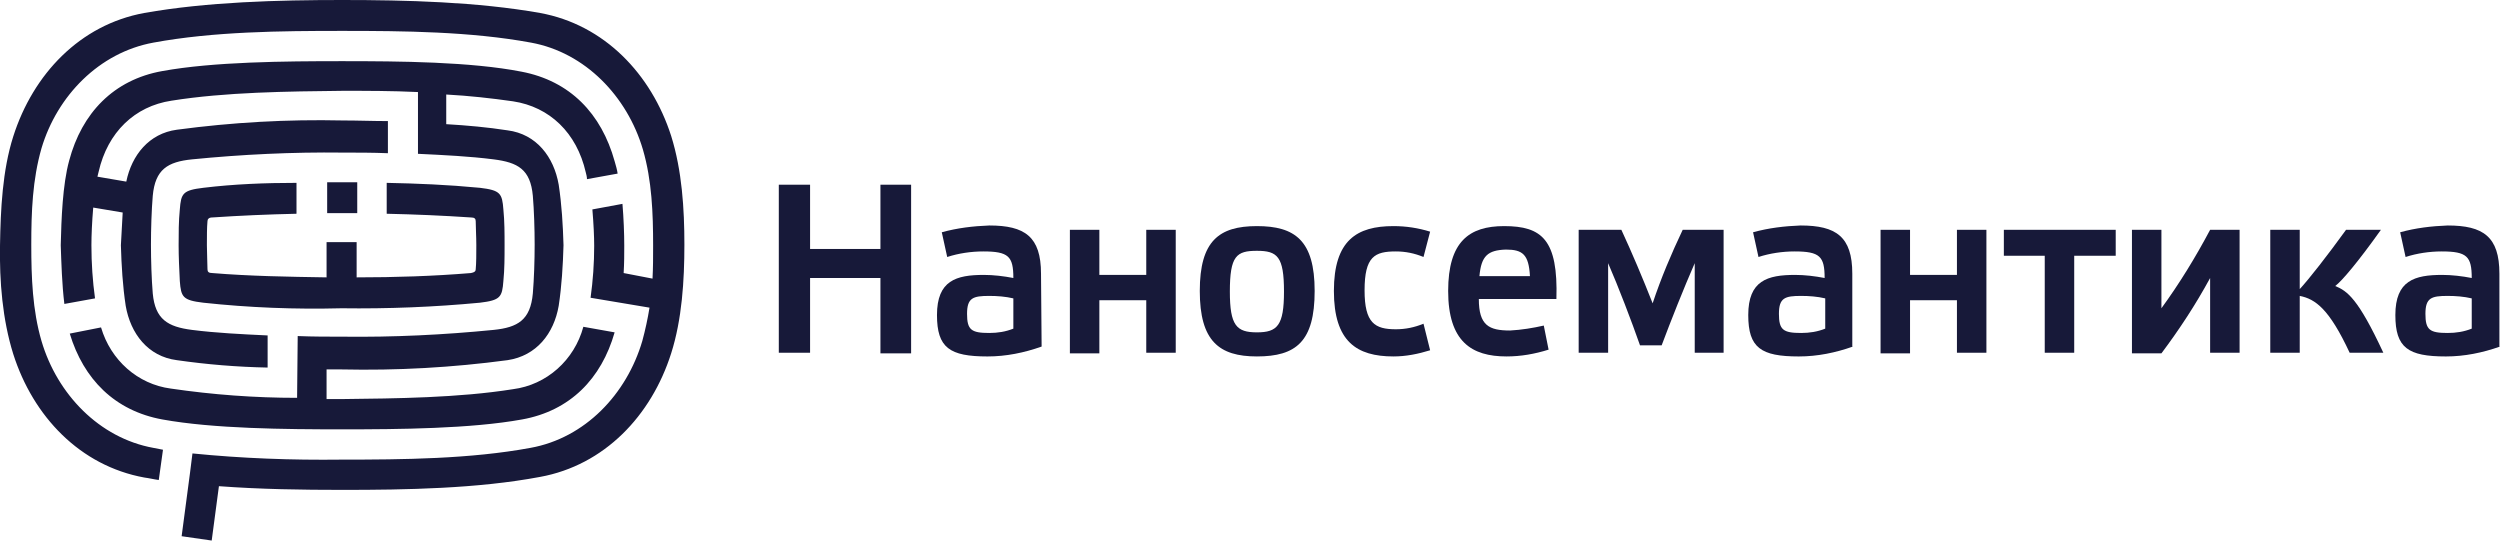
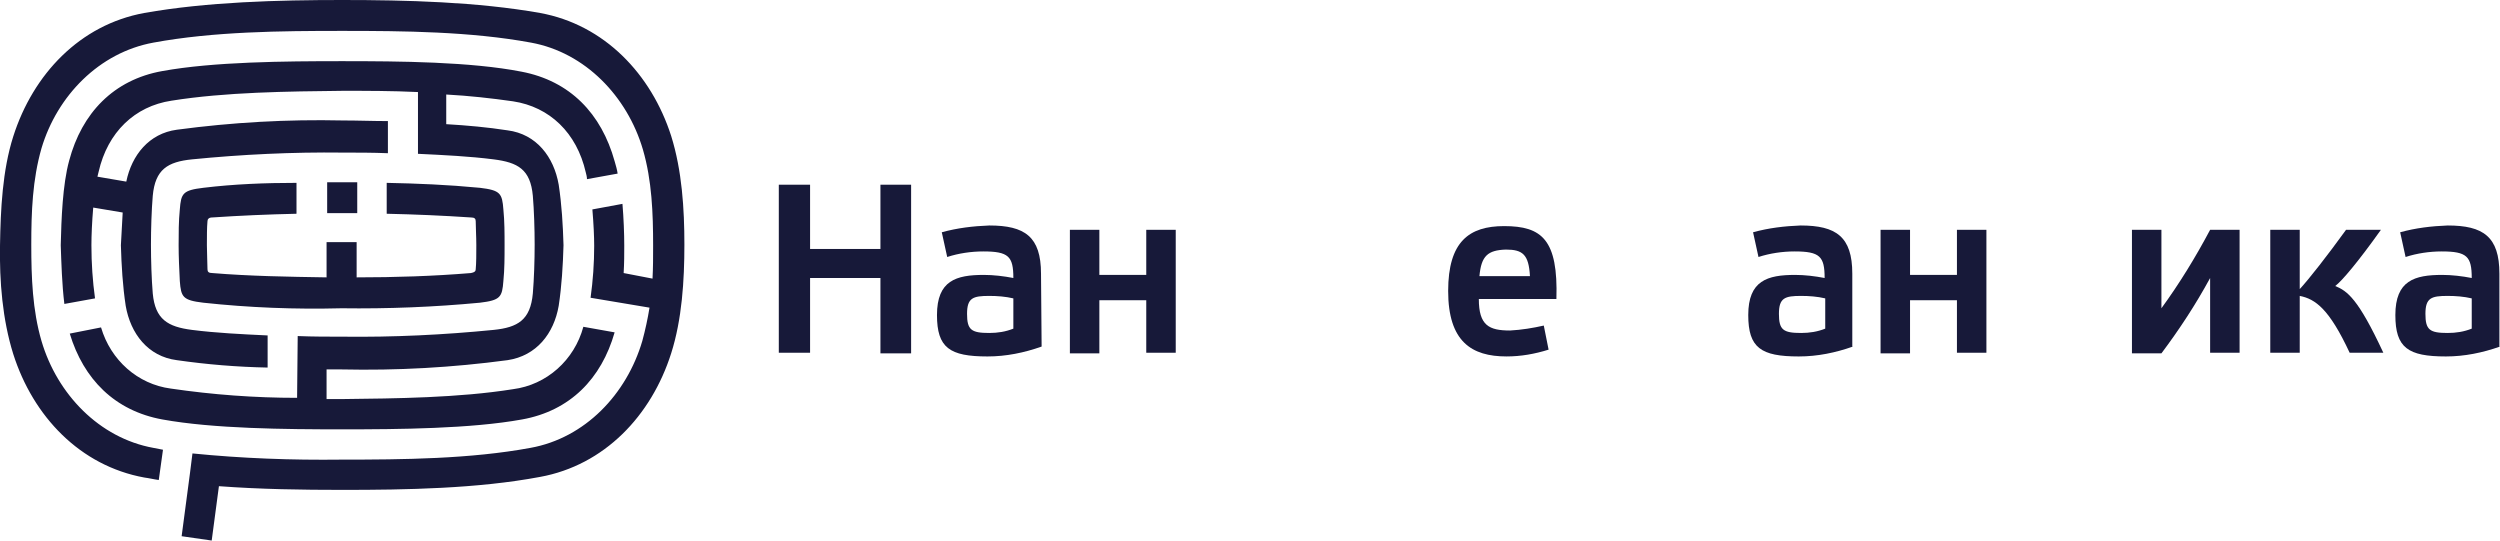
<svg xmlns="http://www.w3.org/2000/svg" width="222" height="48" viewBox="0 0 222 48" fill="none">
  <g clip-path="url(#clip0)">
    <path d="M15.862 21.778C15.862 20.736 15.862 19.639 15.968 18.597C16.075 17.17 16.235 16.896 18.051 16.677C20.775 16.347 23.552 16.238 26.329 16.238V18.981C23.819 19.035 21.309 19.145 18.852 19.31C18.532 19.31 18.425 19.474 18.425 19.639C18.372 20.187 18.372 21.01 18.372 21.778C18.372 22.546 18.425 23.369 18.425 23.918C18.425 24.137 18.532 24.247 18.852 24.247C22.163 24.521 25.581 24.576 28.999 24.631V21.504H31.669V24.631C35.087 24.631 38.505 24.521 41.816 24.247C42.136 24.192 42.243 24.082 42.243 23.918C42.297 23.369 42.297 22.546 42.297 21.778C42.297 21.01 42.243 20.187 42.243 19.639C42.243 19.419 42.136 19.31 41.816 19.31C39.359 19.145 36.849 19.035 34.339 18.981V16.238C37.063 16.293 39.733 16.402 42.617 16.677C44.433 16.896 44.593 17.17 44.7 18.597C44.806 19.639 44.806 20.736 44.806 21.778C44.806 22.821 44.806 23.918 44.7 24.96C44.593 26.386 44.433 26.661 42.617 26.88C38.558 27.264 34.446 27.429 30.334 27.374C26.222 27.483 22.11 27.319 18.051 26.88C16.235 26.661 16.075 26.386 15.968 24.96C15.915 23.863 15.862 22.821 15.862 21.778ZM26.382 35.328C22.644 35.328 18.906 35.054 15.167 34.505C12.23 34.121 9.827 31.982 8.972 29.074L6.195 29.623C7.424 33.682 10.201 36.48 14.42 37.248C18.959 38.071 25.314 38.126 30.387 38.126C35.461 38.126 41.816 38.071 46.355 37.248C50.627 36.48 53.404 33.627 54.579 29.513L51.802 29.019C51.001 31.982 48.545 34.176 45.554 34.56C40.748 35.328 35.194 35.383 30.334 35.438H28.999V32.805H30.334C35.247 32.914 40.16 32.64 45.074 31.982C47.637 31.598 49.186 29.623 49.613 27.154C49.88 25.399 49.987 23.589 50.04 21.778C49.987 19.968 49.88 18.158 49.613 16.402C49.186 13.934 47.637 11.904 45.074 11.575C43.311 11.301 41.495 11.136 39.626 11.026V8.393C41.656 8.503 43.632 8.722 45.554 8.997C48.812 9.49 51.215 11.794 52.016 15.305C52.069 15.525 52.123 15.689 52.123 15.909L54.846 15.415C54.793 15.031 54.686 14.702 54.579 14.318C53.404 10.094 50.627 7.186 46.302 6.363C41.816 5.486 35.514 5.431 30.387 5.431C25.261 5.431 18.959 5.486 14.42 6.309C10.094 7.077 7.264 10.039 6.142 14.263C5.555 16.402 5.448 19.474 5.394 21.778C5.448 23.314 5.501 25.234 5.715 26.99L8.438 26.496C8.225 24.96 8.118 23.369 8.118 21.778C8.118 20.901 8.171 19.694 8.278 18.432L10.895 18.871C10.842 19.803 10.788 20.791 10.735 21.778C10.788 23.589 10.895 25.399 11.162 27.154C11.589 29.623 13.138 31.653 15.701 31.982C18.372 32.366 21.042 32.585 23.765 32.64V29.787C21.469 29.678 19.173 29.568 17.037 29.294C14.9 29.019 13.779 28.361 13.565 26.057C13.458 24.795 13.405 23.095 13.405 21.723C13.405 20.352 13.458 18.651 13.565 17.39C13.779 15.031 14.9 14.373 17.037 14.153C21.469 13.714 25.955 13.495 30.441 13.55C31.723 13.55 33.058 13.55 34.446 13.605V10.752C33.111 10.752 31.776 10.697 30.441 10.697C25.528 10.587 20.614 10.862 15.701 11.52C13.245 11.849 11.696 13.769 11.215 16.128L8.652 15.689C8.705 15.525 8.705 15.415 8.759 15.25C9.56 11.739 11.963 9.435 15.221 8.942C20.027 8.174 25.581 8.119 30.441 8.064C32.577 8.064 34.82 8.064 37.116 8.174V13.659C39.413 13.769 41.709 13.879 43.845 14.153C45.981 14.427 47.103 15.031 47.316 17.39C47.423 18.651 47.477 20.352 47.477 21.723C47.477 23.095 47.423 24.795 47.316 26.057C47.103 28.416 45.981 29.074 43.845 29.294C39.413 29.733 34.927 29.952 30.441 29.897C29.159 29.897 27.824 29.897 26.436 29.842L26.382 35.328ZM57.677 27.319C57.517 28.306 57.303 29.294 57.036 30.281C55.648 34.999 51.963 38.894 47.103 39.771C41.763 40.759 35.781 40.814 30.334 40.814C25.901 40.869 21.469 40.704 17.09 40.265L16.876 41.966L16.129 47.616L18.799 48L19.44 43.173C23.125 43.447 26.863 43.502 30.387 43.502C36.102 43.502 42.403 43.392 47.957 42.35C53.672 41.307 57.837 36.919 59.599 31.378C60.561 28.361 60.774 24.905 60.774 21.723C60.774 18.542 60.561 15.141 59.599 12.069C57.837 6.583 53.672 2.194 47.957 1.152C42.403 0.165 36.048 0 30.387 0C24.727 0 18.372 0.165 12.818 1.152C7.103 2.194 2.938 6.583 1.175 12.123C0.214 15.141 0.054 18.597 0.001 21.778C-0.053 24.96 0.214 28.361 1.175 31.433C2.938 36.974 7.103 41.362 12.818 42.405C13.245 42.459 13.672 42.569 14.099 42.624L14.473 39.936L13.619 39.771C8.812 38.894 5.074 34.999 3.685 30.281C2.884 27.538 2.778 24.631 2.778 21.723C2.778 18.816 2.884 15.963 3.685 13.166C5.074 8.503 8.812 4.663 13.619 3.785C18.959 2.798 24.94 2.743 30.387 2.743C35.835 2.743 41.816 2.798 47.156 3.785C51.963 4.663 55.701 8.558 57.089 13.275C57.89 16.018 57.997 18.926 57.997 21.833C57.997 22.821 57.997 23.753 57.944 24.741L55.38 24.247C55.434 23.369 55.434 22.546 55.434 21.833C55.434 20.736 55.38 19.365 55.274 18.103L52.603 18.597C52.71 19.858 52.764 21.01 52.764 21.833C52.764 23.369 52.657 24.905 52.443 26.441L57.677 27.319ZM29.052 16.183H31.723V18.926H29.052V16.183Z" fill="#171939" />
    <path d="M71.935 31.323H69.158V16.402H71.935V22.108H78.183V16.402H80.907V31.378H78.183V24.686H71.935V31.323Z" fill="#171939" />
    <path d="M92.496 30.775C90.947 31.323 89.345 31.653 87.689 31.653C84.325 31.653 83.204 30.885 83.204 27.977C83.204 24.905 84.912 24.412 87.369 24.412C88.224 24.412 89.131 24.521 89.986 24.686C89.986 22.766 89.559 22.327 87.316 22.327C86.248 22.327 85.126 22.491 84.112 22.821L83.631 20.626C85.019 20.242 86.408 20.078 87.85 20.023C91.001 20.023 92.442 21.01 92.442 24.302L92.496 30.775ZM89.986 26.496C89.292 26.331 88.544 26.277 87.85 26.277C86.408 26.277 85.874 26.441 85.874 27.867C85.874 29.294 86.248 29.568 87.85 29.568C88.597 29.568 89.292 29.458 89.986 29.184V26.496Z" fill="#171939" />
    <path d="M97.623 26.715V31.378H95.006V20.407H97.623V24.411H101.788V20.407H104.405V31.323H101.788V26.66H97.623V26.715Z" fill="#171939" />
-     <path d="M106.541 25.838C106.541 21.394 108.25 20.078 111.614 20.078C114.979 20.078 116.741 21.339 116.741 25.838C116.741 30.336 115.086 31.652 111.614 31.652C108.25 31.652 106.541 30.281 106.541 25.838ZM109.211 25.892C109.211 28.91 109.799 29.513 111.614 29.513C113.43 29.513 114.018 28.91 114.018 25.892C114.018 22.766 113.43 22.272 111.614 22.272C109.799 22.272 109.211 22.711 109.211 25.892Z" fill="#171939" />
-     <path d="M126.995 31.104C125.927 31.433 124.859 31.652 123.737 31.652C120.48 31.652 118.45 30.336 118.45 25.838C118.45 21.339 120.48 20.078 123.737 20.078C124.859 20.078 125.927 20.242 126.995 20.571L126.407 22.82C125.606 22.491 124.805 22.327 123.951 22.327C122.082 22.327 121.174 22.766 121.174 25.783C121.174 28.69 122.082 29.239 123.951 29.239C124.805 29.239 125.606 29.074 126.407 28.745L126.995 31.104Z" fill="#171939" />
    <path d="M137.515 31.049C136.287 31.433 135.059 31.652 133.777 31.652C130.679 31.652 128.597 30.336 128.597 25.838C128.597 21.449 130.466 20.078 133.563 20.078C136.928 20.078 138.37 21.285 138.209 26.551H131.32C131.32 28.91 132.228 29.349 134.097 29.349C135.112 29.294 136.127 29.129 137.088 28.91L137.515 31.049ZM131.374 24.521H135.86C135.753 22.601 135.219 22.162 133.723 22.162C132.121 22.217 131.534 22.711 131.374 24.521Z" fill="#171939" />
-     <path d="M149.424 20.407H153.056V31.323H150.492V23.369C149.531 25.563 148.356 28.526 147.555 30.665H145.633C144.885 28.526 143.71 25.454 142.802 23.369V31.323H140.186V20.407H143.977C144.938 22.491 145.846 24.631 146.754 26.935C147.502 24.686 148.41 22.546 149.424 20.407Z" fill="#171939" />
    <path d="M164.537 30.775C162.989 31.323 161.387 31.653 159.731 31.653C156.367 31.653 155.245 30.885 155.245 27.977C155.245 24.905 156.954 24.412 159.411 24.412C160.265 24.412 161.173 24.521 162.027 24.686C162.027 22.766 161.6 22.327 159.357 22.327C158.289 22.327 157.168 22.491 156.153 22.821L155.672 20.626C157.061 20.242 158.449 20.078 159.891 20.023C163.042 20.023 164.484 21.01 164.484 24.302V30.775H164.537V30.775ZM162.081 26.496C161.387 26.331 160.639 26.277 159.945 26.277C158.503 26.277 157.969 26.441 157.969 27.867C157.969 29.294 158.343 29.568 159.945 29.568C160.692 29.568 161.387 29.458 162.081 29.184V26.496Z" fill="#171939" />
    <path d="M169.611 26.715V31.378H166.994V20.407H169.611V24.411H173.776V20.407H176.393V31.323H173.776V26.66H169.611V26.715Z" fill="#171939" />
-     <path d="M184.19 31.323H181.573V22.711H177.942V20.407H187.875V22.711H184.19V31.323Z" fill="#171939" />
    <path d="M196.259 24.686C194.978 27.044 193.536 29.239 191.934 31.378H189.317V20.407H191.934V27.374C193.536 25.179 194.978 22.82 196.259 20.407H198.876V31.323H196.259V24.686Z" fill="#171939" />
    <path d="M208.649 31.323C206.833 27.428 205.605 26.551 204.216 26.276V31.323H201.6V20.407H204.216V25.673C205.071 24.741 206.62 22.766 208.329 20.407H211.426C209.397 23.259 207.955 24.96 207.367 25.399C208.435 25.838 209.397 26.496 211.64 31.323H208.649Z" fill="#171939" />
    <path d="M222 30.775C220.452 31.323 218.849 31.653 217.194 31.653C213.83 31.653 212.708 30.885 212.708 27.977C212.708 24.905 214.417 24.412 216.874 24.412C217.728 24.412 218.636 24.521 219.49 24.686C219.49 22.766 219.063 22.327 216.82 22.327C215.752 22.327 214.631 22.491 213.616 22.821L213.135 20.626C214.524 20.242 215.912 20.078 217.354 20.023C220.505 20.023 221.947 21.01 221.947 24.302V30.775H222V30.775ZM219.49 26.496C218.796 26.331 218.048 26.277 217.354 26.277C215.912 26.277 215.378 26.441 215.378 27.867C215.378 29.294 215.752 29.568 217.354 29.568C218.102 29.568 218.796 29.458 219.49 29.184V26.496Z" fill="#171939" />
  </g>
  <defs>
    <clipPath id="clip0">
      <rect width="222" height="48" fill="white" />
    </clipPath>
  </defs>
</svg>